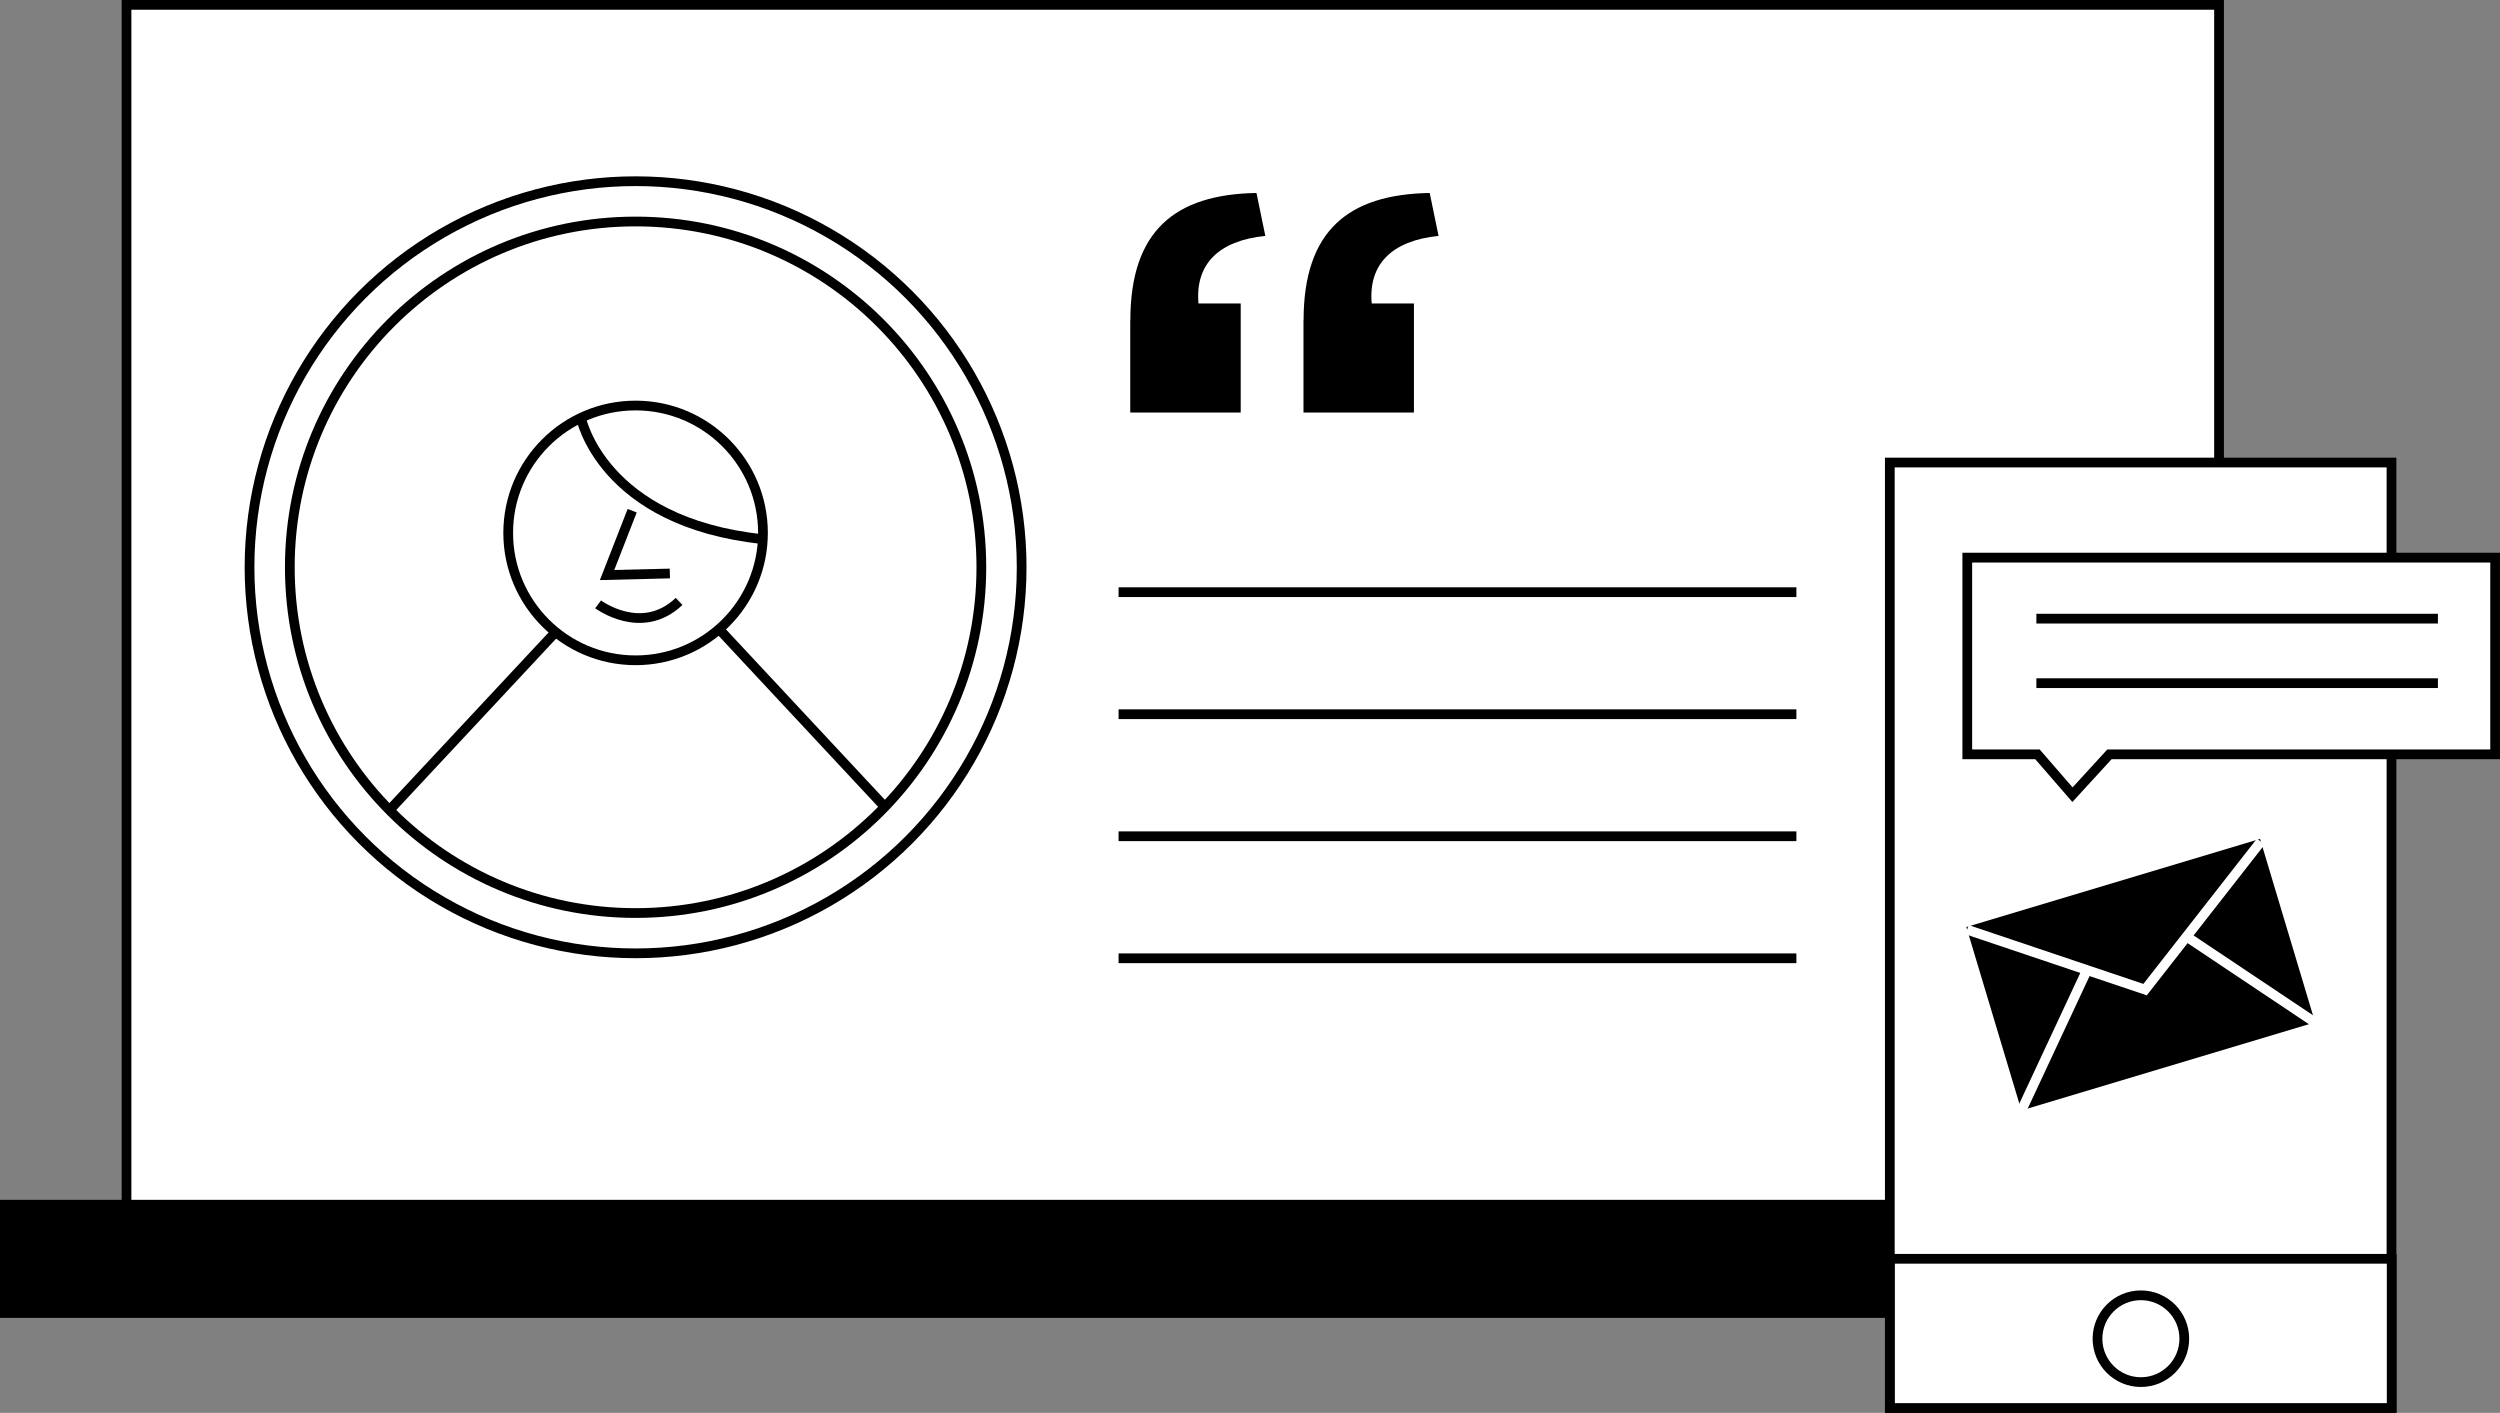
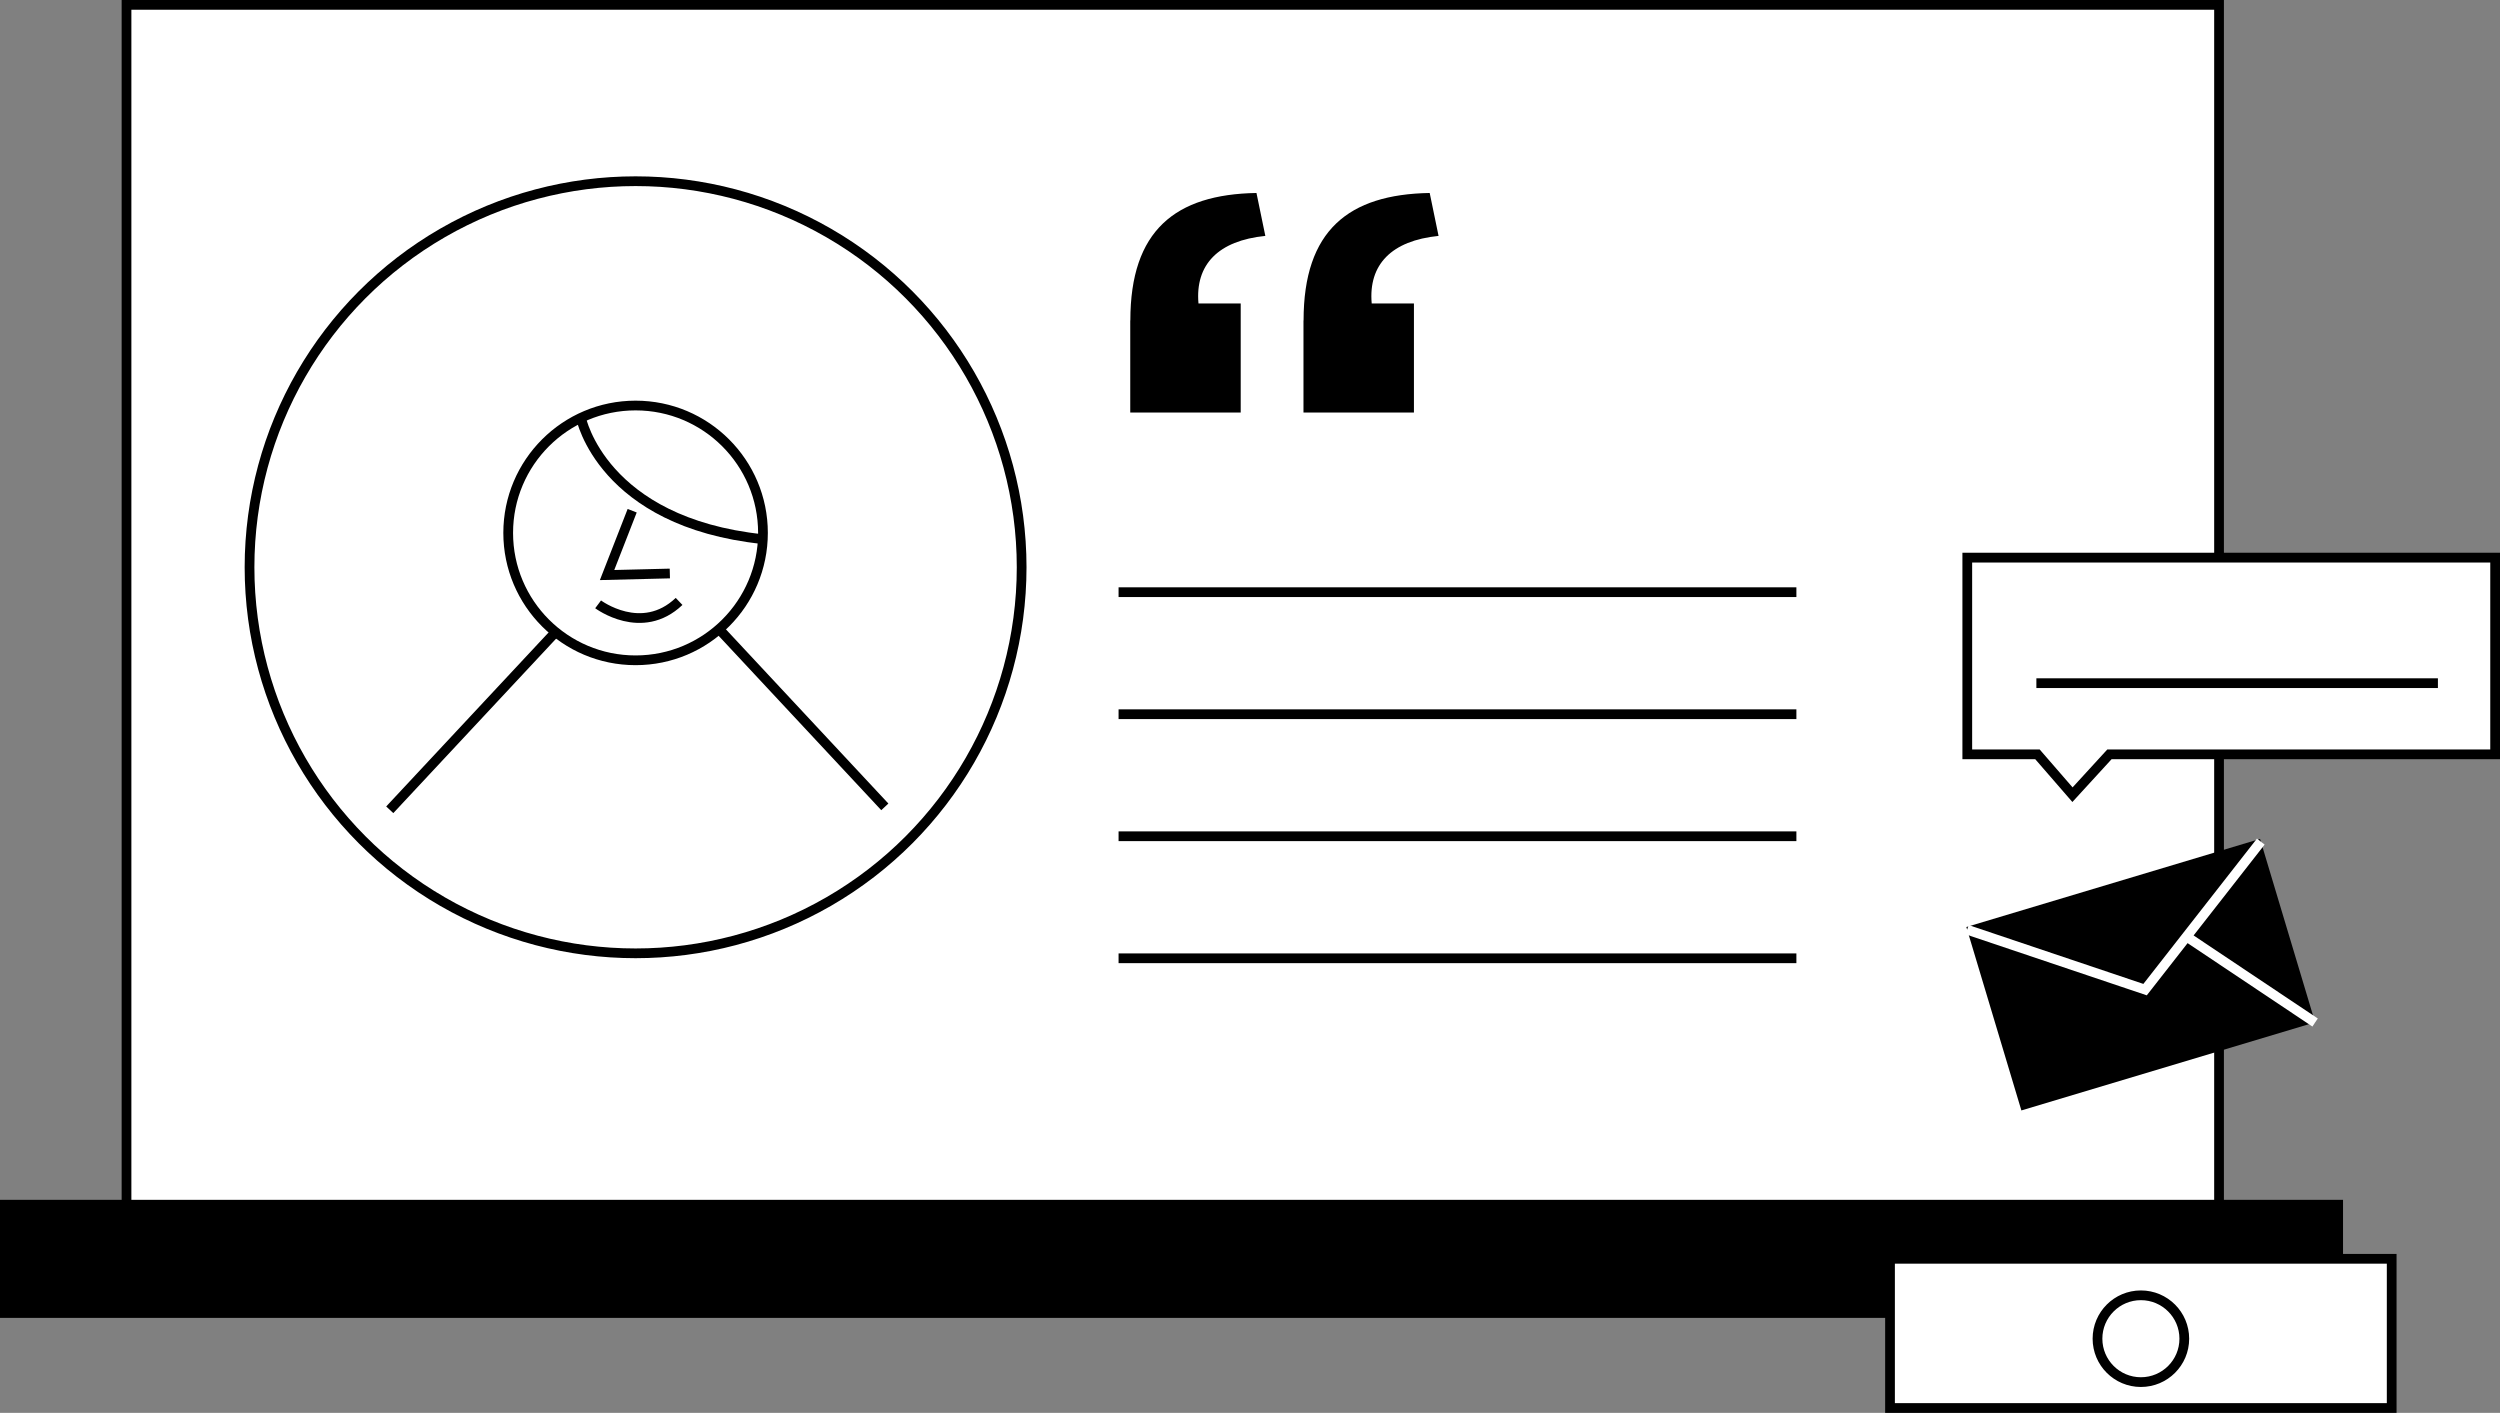
<svg xmlns="http://www.w3.org/2000/svg" id="Layer_2" viewBox="0 0 256.89 145.18">
  <rect x="0" y="0" width="256.89" height="145.18" fill="#808080" stroke="none" />
  <defs>
    <style>
      .cls-1, .cls-2, .cls-3, .cls-4 {
        stroke-miterlimit: 10;
      }

      .cls-1, .cls-3 {
        fill: none;
      }

      .cls-1, .cls-4 {
        stroke: #fff;
      }

      .cls-2, .cls-3 {
        stroke: #000;
      }

      .cls-2, .cls-4 {
        fill: #fff;
      }
    </style>
  </defs>
  <g id="Layer_1-2" data-name="Layer_1">
    <g>
      <rect class="cls-2" x="13" y=".5" width="215.02" height="123.62" />
      <circle class="cls-2" cx="65.31" cy="58.29" r="39.67" />
-       <circle class="cls-2" cx="65.31" cy="58.29" r="35.53" />
      <circle class="cls-3" cx="65.31" cy="54.76" r="13.09" />
      <line class="cls-3" x1="90.92" y1="82.91" x2="73.89" y2="64.65" />
      <line class="cls-3" x1="57.09" y1="64.95" x2="40.05" y2="83.21" />
      <rect y="123.29" width="240.76" height="12.13" />
      <line class="cls-2" x1="114.94" y1="85.93" x2="184.59" y2="85.93" />
      <line class="cls-2" x1="114.94" y1="73.39" x2="184.59" y2="73.39" />
      <line class="cls-2" x1="114.94" y1="60.85" x2="184.59" y2="60.85" />
      <line class="cls-2" x1="114.94" y1="98.47" x2="184.59" y2="98.47" />
      <path class="cls-3" d="M61.46,62.1s4.48,3.36,8.32-.3" />
      <polyline class="cls-3" points="64.96 52.48 62.38 59.09 68.83 58.93" />
      <path class="cls-3" d="M78.38,55.4c-16.52-1.73-18.68-12.46-18.68-12.46" />
      <path d="M116.15,32.93c0-9.25,4.62-12.96,12.96-13.1l.91,4.41c-4.83.49-7.22,2.94-6.87,6.94h4.34v11.21h-11.35v-9.46ZM133.95,32.93c0-9.25,4.62-12.96,12.96-13.1l.91,4.41c-4.83.49-7.22,2.94-6.87,6.94h4.34v11.21h-11.35v-9.46Z" />
-       <rect class="cls-2" x="194.19" y="47.53" width="51.55" height="97.15" />
      <rect x="204.22" y="90.33" width="31.51" height="19.68" transform="translate(-19.51 67.42) rotate(-16.7)" />
      <polyline class="cls-1" points="232.31 86.48 220.42 101.69 202.13 95.53" />
-       <line class="cls-1" x1="207.71" y1="114.12" x2="214.55" y2="99.47" />
      <line class="cls-4" x1="237.89" y1="105.07" x2="224.89" y2="96.38" />
      <polygon class="cls-2" points="256.39 77.51 216.76 77.51 212.96 81.66 209.36 77.51 202.15 77.51 202.15 57.3 256.39 57.3 256.39 77.51" />
-       <line class="cls-2" x1="209.25" y1="63.57" x2="250.51" y2="63.57" />
      <line class="cls-2" x1="209.25" y1="70.2" x2="250.51" y2="70.2" />
      <rect class="cls-2" x="194.21" y="129.35" width="51.55" height="15.33" />
      <circle class="cls-2" cx="219.99" cy="137.56" r="4.46" />
    </g>
  </g>
</svg>